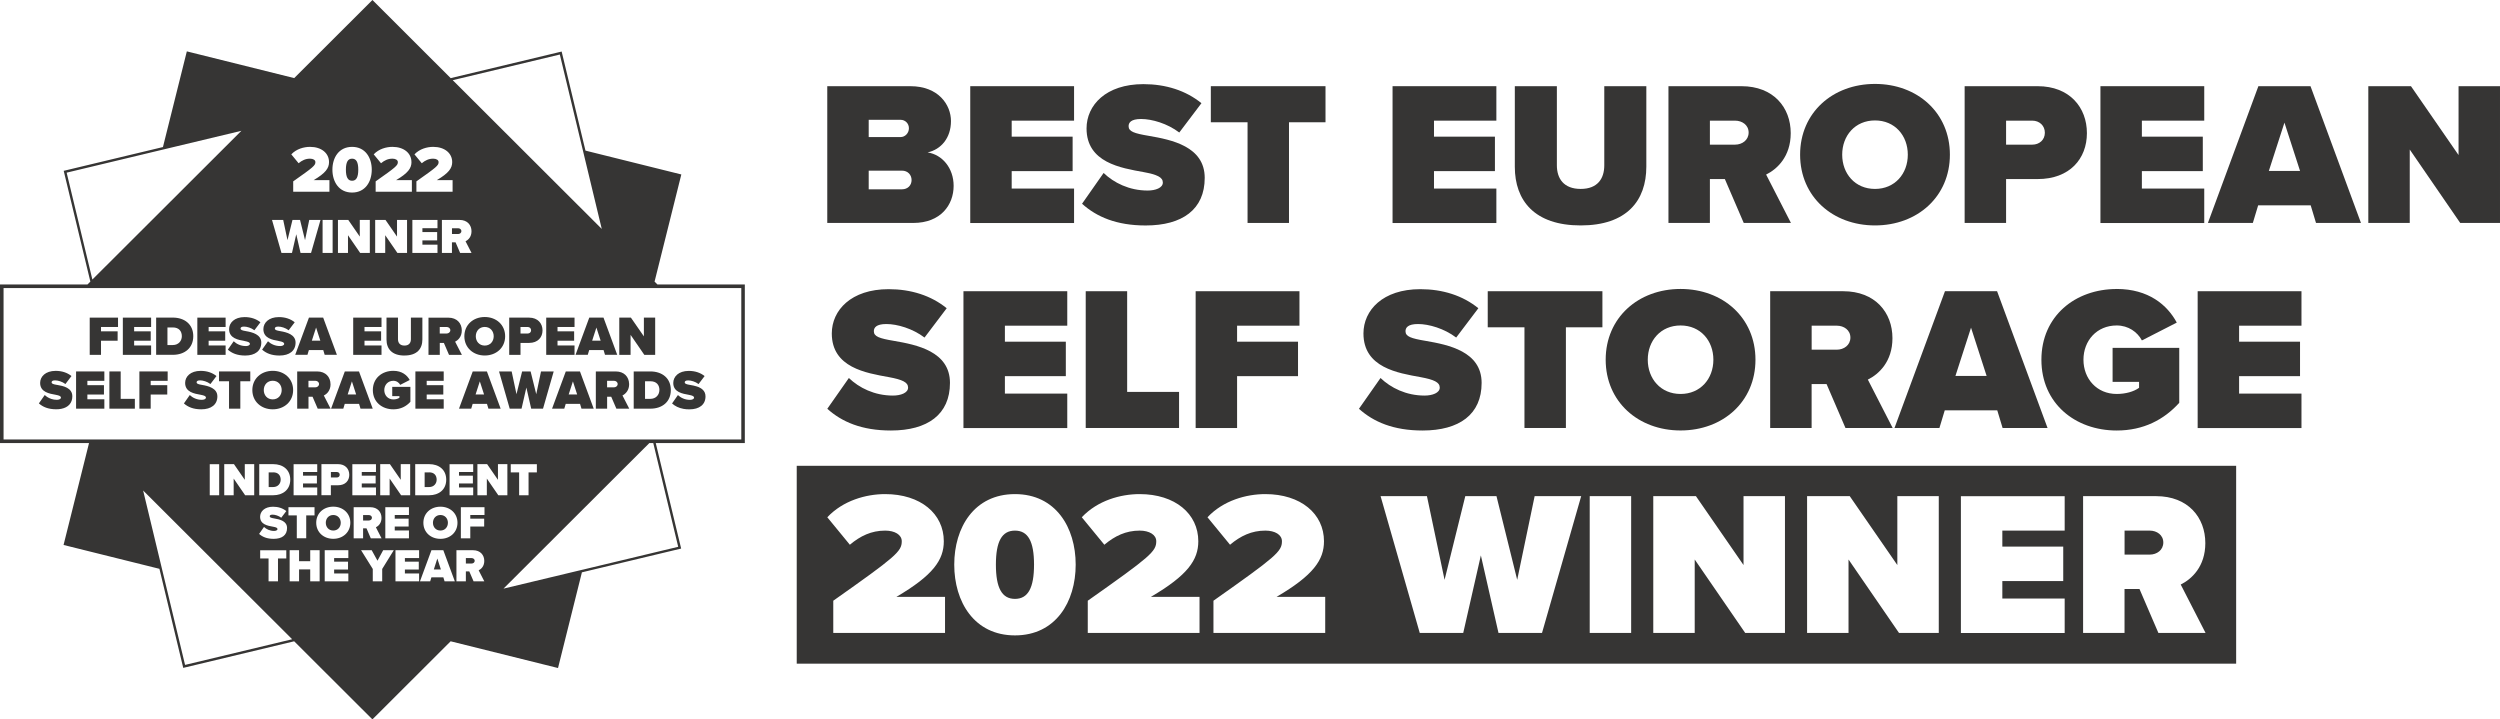
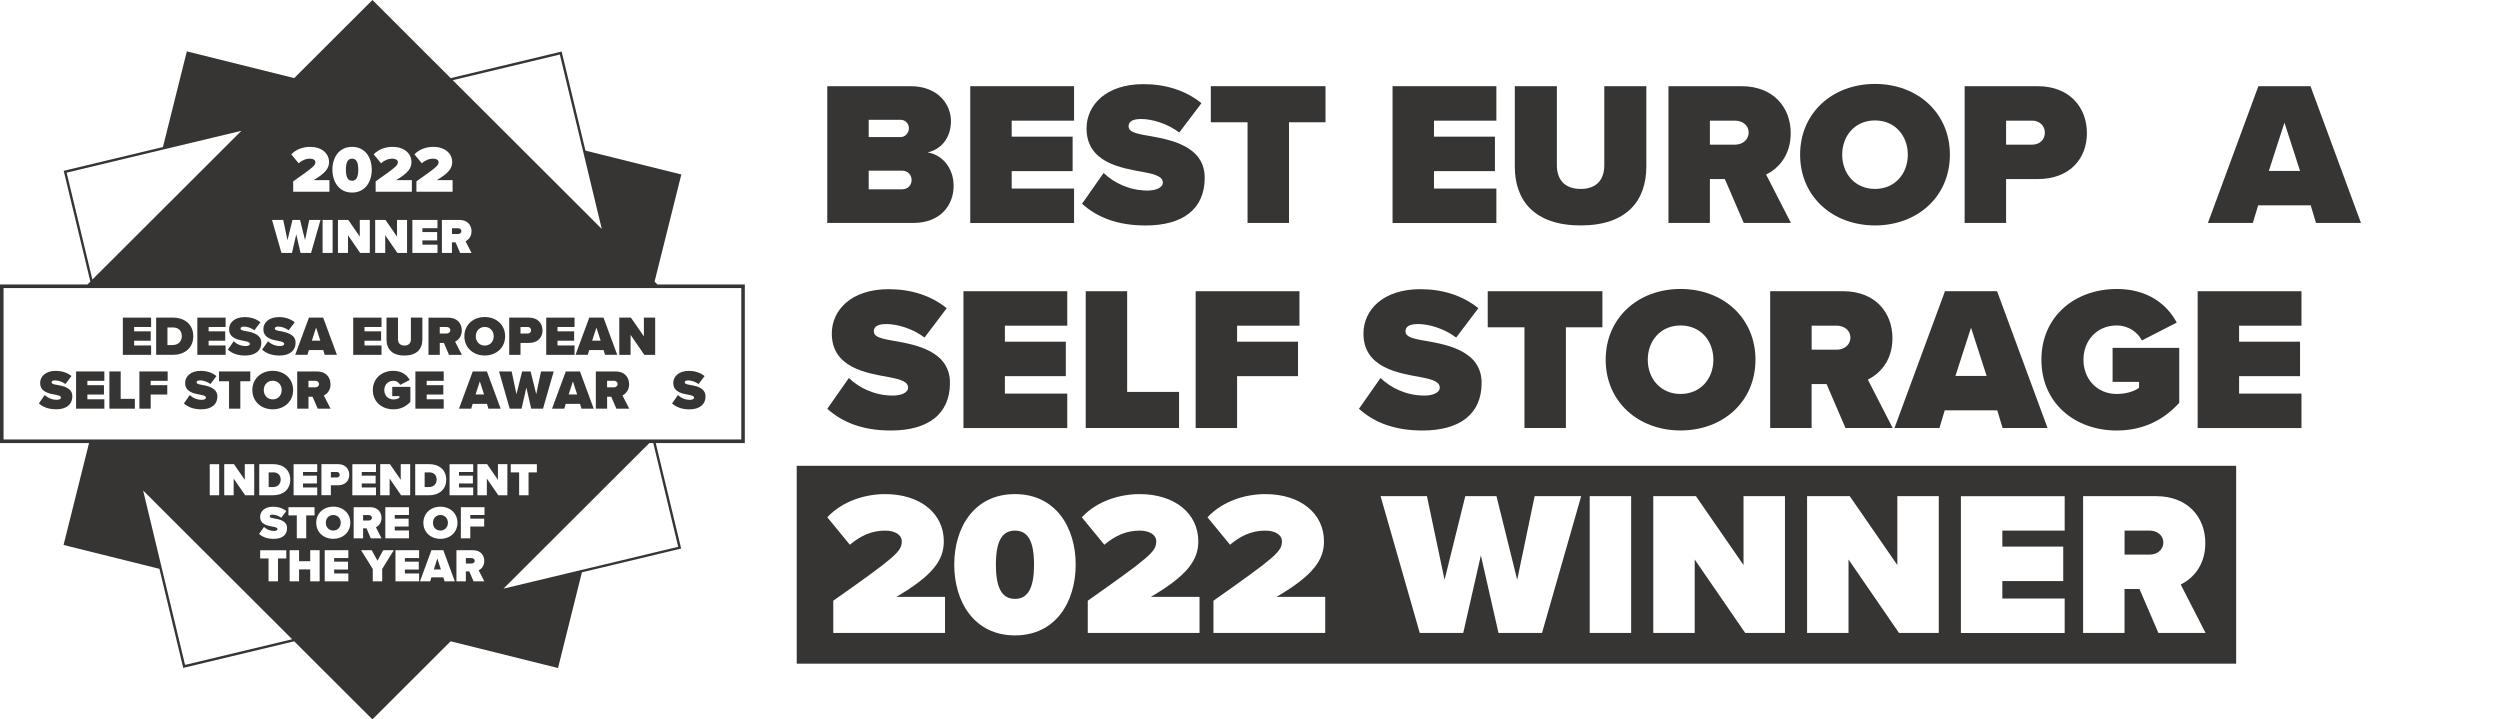
<svg xmlns="http://www.w3.org/2000/svg" id="Layer_1" data-name="Layer 1" viewBox="0 0 695 200">
  <defs>
    <style>
      .cls-1 {
        fill: #363534;
      }
    </style>
  </defs>
  <g id="fedessa">
    <g>
      <g>
        <g>
          <path class="cls-1" d="M282.16,147.51c-3.65,0-5.3,3.02-5.3,9.46s1.65,9.52,5.3,9.52,5.3-3.08,5.3-9.52-1.65-9.46-5.3-9.46Z" />
          <path class="cls-1" d="M597.64,147.51h-7.01v6.67h7.01c1.94,0,3.76-1.25,3.76-3.36s-1.82-3.31-3.76-3.31Z" />
          <path class="cls-1" d="M221.49,129.5v55h400.16v-55H221.49ZM262.72,175.95h-31.07v-8.95c17.39-12.26,19.04-13.68,19.04-16.53,0-1.82-1.94-2.96-4.62-2.96-3.82,0-6.9,1.48-9.81,3.93l-6.27-7.64c4.39-4.67,10.78-6.44,16.08-6.44,9.86,0,16.31,5.47,16.31,13.11,0,5.19-2.96,9.46-13.17,15.45h13.51v10.03ZM282.16,176.64c-11.35,0-16.88-9.35-16.88-19.67s5.53-19.61,16.88-19.61,16.88,9.29,16.88,19.61-5.53,19.67-16.88,19.67ZM333.47,175.95h-31.07v-8.95c17.39-12.26,19.04-13.68,19.04-16.53,0-1.82-1.94-2.96-4.62-2.96-3.82,0-6.9,1.48-9.81,3.93l-6.27-7.64c4.39-4.67,10.78-6.44,16.08-6.44,9.86,0,16.31,5.47,16.31,13.11,0,5.19-2.96,9.46-13.17,15.45h13.51v10.03ZM368.41,175.95h-31.07v-8.95c17.39-12.26,19.04-13.68,19.04-16.53,0-1.82-1.94-2.96-4.62-2.96-3.82,0-6.9,1.48-9.81,3.93l-6.27-7.64c4.39-4.67,10.78-6.44,16.08-6.44,9.86,0,16.31,5.47,16.31,13.11,0,5.19-2.96,9.46-13.17,15.45h13.51v10.03ZM428.67,175.95h-12.09l-4.9-21.55-4.9,21.55h-12.09l-10.89-38.02h12.89l4.9,23.26,5.76-23.26h8.67l5.76,23.26,4.85-23.26h12.94l-10.89,38.02ZM453.46,175.95h-11.52v-38.02h11.52v38.02ZM496.22,175.95h-11.06l-14.03-20.41v20.41h-11.52v-38.02h11.86l13.23,19.15v-19.15h11.52v38.02ZM538.98,175.95h-11.06l-14.03-20.41v20.41h-11.52v-38.02h11.86l13.23,19.15v-19.15h11.52v38.02ZM573.98,147.51h-17.33v4.45h16.93v9.58h-16.93v4.85h17.33v9.58h-28.85v-38.02h28.85v9.58ZM600.03,175.95l-5.25-12.2h-4.16v12.2h-11.52v-38.02h20.3c8.89,0,13.68,5.93,13.68,13.05,0,6.56-3.82,10.03-6.84,11.52l6.9,13.45h-13.11Z" />
        </g>
        <g>
          <path class="cls-1" d="M235.97,105.07c2.85,2.74,7.13,4.9,12.26,4.9,2.17,0,4.22-.74,4.22-2.22s-1.6-2.22-5.36-2.91c-6.27-1.14-15.85-2.62-15.85-12.14,0-6.44,5.36-12.31,15.8-12.31,6.22,0,11.81,1.77,16.14,5.3l-6.16,8.15c-3.31-2.51-7.59-3.76-10.61-3.76-2.85,0-3.48,1.03-3.48,2,0,1.48,1.54,2,5.59,2.68,6.27,1.08,15.57,2.91,15.57,11.69s-6.22,13.23-16.42,13.23c-8.1,0-13.63-2.39-17.68-6.04l5.99-8.55Z" />
          <path class="cls-1" d="M267.84,118.98v-38.02h28.86v9.58h-17.34v4.45h16.94v9.58h-16.94v4.85h17.34v9.58h-28.86Z" />
          <path class="cls-1" d="M301.83,118.98v-38.02h11.52v27.99h14.43v10.03h-25.95Z" />
          <path class="cls-1" d="M332.39,118.98v-38.02h28.86v9.58h-17.34v4.45h16.94v9.58h-16.94v14.42h-11.52Z" />
          <path class="cls-1" d="M383.77,105.07c2.85,2.74,7.13,4.9,12.26,4.9,2.17,0,4.22-.74,4.22-2.22s-1.6-2.22-5.36-2.91c-6.27-1.14-15.85-2.62-15.85-12.14,0-6.44,5.36-12.31,15.8-12.31,6.22,0,11.81,1.77,16.14,5.3l-6.16,8.15c-3.31-2.51-7.59-3.76-10.61-3.76-2.85,0-3.48,1.03-3.48,2,0,1.48,1.54,2,5.59,2.68,6.27,1.08,15.57,2.91,15.57,11.69s-6.22,13.23-16.42,13.23c-8.1,0-13.63-2.39-17.68-6.04l5.99-8.55Z" />
          <path class="cls-1" d="M423.8,118.98v-27.99h-10.21v-10.03h31.88v10.03h-10.15v27.99h-11.52Z" />
          <path class="cls-1" d="M467.2,80.33c11.75,0,20.82,7.98,20.82,19.67s-9.07,19.67-20.82,19.67-20.82-7.98-20.82-19.67,9.07-19.67,20.82-19.67ZM467.2,90.48c-5.53,0-9.12,4.22-9.12,9.52s3.59,9.52,9.12,9.52,9.12-4.22,9.12-9.52-3.59-9.52-9.12-9.52Z" />
          <path class="cls-1" d="M513.04,118.98l-5.25-12.2h-4.16v12.2h-11.52v-38.02h20.3c8.9,0,13.69,5.93,13.69,13.05,0,6.56-3.82,10.03-6.84,11.52l6.9,13.45h-13.12ZM510.65,90.54h-7.01v6.67h7.01c1.94,0,3.76-1.25,3.76-3.36s-1.82-3.31-3.76-3.31Z" />
          <path class="cls-1" d="M556.72,118.98l-1.48-4.9h-14.6l-1.48,4.9h-12.49l14.03-38.02h14.49l14.03,38.02h-12.49ZM547.94,91.11l-4.33,13.4h8.67l-4.33-13.4Z" />
          <path class="cls-1" d="M588.43,80.33c8.84,0,14.09,4.45,16.71,9.35l-9.69,4.96c-1.25-2.34-3.76-4.16-7.01-4.16-5.53,0-9.24,4.22-9.24,9.52s3.71,9.52,9.24,9.52c2.45,0,4.73-.63,6.22-1.71v-1.65h-7.36v-9.46h18.53v15.28c-4.22,4.67-9.92,7.7-17.39,7.7-11.52,0-20.93-7.52-20.93-19.67s9.41-19.67,20.93-19.67Z" />
          <path class="cls-1" d="M610.95,118.98v-38.02h28.86v9.58h-17.34v4.45h16.94v9.58h-16.94v4.85h17.34v9.58h-28.86Z" />
        </g>
        <g>
          <path class="cls-1" d="M229.98,61.98V23.96h23.1c7.87,0,11.29,5.24,11.29,9.69,0,4.73-2.79,7.92-6.5,8.72,4.11.63,7.24,4.39,7.24,9.29,0,5.3-3.59,10.32-11.23,10.32h-23.9ZM241.5,38.1h8.9c1.2,0,2.28-1.08,2.28-2.45s-1.08-2.34-2.28-2.34h-8.9v4.79ZM241.5,52.63h9.24c1.65,0,2.68-1.14,2.68-2.57s-1.03-2.62-2.68-2.62h-9.24v5.19Z" />
          <path class="cls-1" d="M269.73,61.98V23.96h28.86v9.58h-17.34v4.45h16.94v9.58h-16.94v4.85h17.34v9.58h-28.86Z" />
          <path class="cls-1" d="M306.79,48.07c2.85,2.74,7.13,4.9,12.26,4.9,2.17,0,4.22-.74,4.22-2.22s-1.6-2.22-5.36-2.91c-6.27-1.14-15.85-2.62-15.85-12.14,0-6.44,5.36-12.31,15.8-12.31,6.22,0,11.81,1.77,16.14,5.3l-6.16,8.15c-3.31-2.51-7.59-3.76-10.61-3.76-2.85,0-3.48,1.03-3.48,2,0,1.48,1.54,2,5.59,2.68,6.27,1.08,15.57,2.91,15.57,11.69s-6.22,13.23-16.42,13.23c-8.1,0-13.63-2.39-17.68-6.04l5.99-8.55Z" />
          <path class="cls-1" d="M346.82,61.98v-27.99h-10.21v-10.03h31.88v10.03h-10.15v27.99h-11.52Z" />
          <path class="cls-1" d="M387.13,61.98V23.96h28.86v9.58h-17.34v4.45h16.94v9.58h-16.94v4.85h17.34v9.58h-28.86Z" />
          <path class="cls-1" d="M421.12,23.96h11.69v22c0,3.65,1.88,6.56,6.62,6.56s6.56-2.91,6.56-6.56v-22h11.69v22.35c0,9.46-5.42,16.36-18.25,16.36s-18.31-6.9-18.31-16.3v-22.4Z" />
          <path class="cls-1" d="M484.76,61.98l-5.25-12.2h-4.16v12.2h-11.52V23.96h20.3c8.9,0,13.69,5.93,13.69,13.05,0,6.56-3.82,10.03-6.84,11.52l6.9,13.45h-13.12ZM482.36,33.54h-7.01v6.67h7.01c1.94,0,3.76-1.25,3.76-3.36s-1.82-3.31-3.76-3.31Z" />
          <path class="cls-1" d="M521.25,23.33c11.75,0,20.82,7.98,20.82,19.67s-9.07,19.67-20.82,19.67-20.82-7.98-20.82-19.67,9.07-19.67,20.82-19.67ZM521.25,33.48c-5.53,0-9.12,4.22-9.12,9.52s3.59,9.52,9.12,9.52,9.12-4.22,9.12-9.52-3.59-9.52-9.12-9.52Z" />
          <path class="cls-1" d="M546.17,61.98V23.96h20.3c8.9,0,13.69,5.93,13.69,13.05s-4.79,12.77-13.69,12.77h-8.78v12.2h-11.52ZM564.99,33.54h-7.3v6.67h7.3c1.94,0,3.48-1.31,3.48-3.31s-1.54-3.36-3.48-3.36Z" />
-           <path class="cls-1" d="M583.92,61.98V23.96h28.86v9.58h-17.34v4.45h16.94v9.58h-16.94v4.85h17.34v9.58h-28.86Z" />
          <path class="cls-1" d="M643.85,61.98l-1.48-4.9h-14.6l-1.48,4.9h-12.49l14.03-38.02h14.49l14.03,38.02h-12.49ZM635.07,34.11l-4.33,13.4h8.67l-4.33-13.4Z" />
-           <path class="cls-1" d="M683.94,61.98l-14.03-20.41v20.41h-11.52V23.96h11.86l13.23,19.15v-19.15h11.52v38.02h-11.06Z" />
        </g>
      </g>
      <g>
        <path class="cls-1" d="M207.08,79.09h-24.31l-.8-.8,7.44-29.79-26.65-6.63-6.54-27.21-.08-.33-30.85,7.39L103.54,0l-21.75,21.71-29.85-7.43-6.64,26.6-27.59,6.61,7.41,30.79-.81.81H0v44.08h24.75l-7.08,28.33,26.65,6.63,6.62,27.54,30.84-7.39,21.75,21.71,21.75-21.71,29.85,7.43,6.64-26.6,27.26-6.53.33-.08-7.06-29.33h24.76v-44.08ZM206.09,122.18H.99v-42.09h205.09v42.09ZM161.97,158.37l-22,5.27,27.55-27.5,12.99-12.96h1.1l6.93,28.83-26.58,6.37ZM51.45,184.85l-6.38-26.53-5.28-21.96,27.55,27.5,13.88,13.85-29.77,7.13ZM141.99,131.32v-2.28h7.26v2.28h-2.31v6.36h-2.62v-6.36h-2.33ZM100.38,152.96h2.95l1.61,2.92,1.58-2.92h2.95l-3.22,5.21v3.44h-2.62v-3.44l-3.25-5.21ZM68.15,137.68l-3.19-4.64v4.64h-2.62v-8.65h2.7l3.01,4.36v-4.36h2.62v8.65h-2.52ZM92.65,140.85c2.68,0,4.74,1.82,4.74,4.47s-2.07,4.47-4.74,4.47-4.74-1.81-4.74-4.47,2.06-4.47,4.74-4.47ZM89.36,137.68v-8.65h4.62c2.03,0,3.12,1.35,3.12,2.97s-1.09,2.9-3.12,2.9h-2v2.77h-2.62ZM96.75,156.15v2.18h-3.86v1.1h3.95v2.18h-6.57v-8.65h6.57v2.18h-3.95v1.01h3.86ZM83.14,158.3v3.31h-2.62v-8.65h2.62v3.06h3.1v-3.06h2.62v8.65h-2.62v-3.31h-3.1ZM88.19,131.22h-3.95v1.01h3.86v2.18h-3.86v1.1h3.95v2.18h-6.57v-8.65h6.57v2.18ZM87.44,141v2.28h-2.31v6.36h-2.62v-6.36h-2.32v-2.28h7.26ZM75.95,137.68h-3.88v-8.65h3.87c2.73,0,4.75,1.56,4.75,4.32s-2.03,4.33-4.74,4.33ZM75.92,146.43c-1.43-.26-3.61-.6-3.61-2.76,0-1.46,1.22-2.8,3.6-2.8,1.42,0,2.69.4,3.68,1.21l-1.4,1.85c-.75-.57-1.73-.86-2.42-.86-.65,0-.79.23-.79.45,0,.34.35.45,1.27.61,1.43.25,3.55.66,3.55,2.66s-1.42,3.01-3.74,3.01c-1.84,0-3.1-.54-4.03-1.37l1.36-1.94c.65.62,1.62,1.11,2.79,1.11.49,0,.96-.17.96-.51s-.36-.51-1.22-.66ZM72.33,155.25v-2.28h7.26v2.28h-2.31v6.36h-2.62v-6.36h-2.32ZM134.64,161.61h-2.99l-1.19-2.77h-.95v2.77h-2.62v-8.65h4.62c2.03,0,3.12,1.35,3.12,2.97,0,1.49-.87,2.28-1.56,2.62l1.57,3.06ZM130.74,143.18v1.01h3.86v2.18h-3.86v3.28h-2.62v-8.65h6.57v2.18h-3.95ZM131.55,131.22h-3.95v1.01h3.86v2.18h-3.86v1.1h3.95v2.18h-6.57v-8.65h6.57v2.18ZM127.18,145.33c0,2.66-2.06,4.47-4.74,4.47s-4.74-1.81-4.74-4.47,2.07-4.47,4.74-4.47,4.74,1.82,4.74,4.47ZM126.43,161.61h-2.84l-.34-1.11h-3.32l-.34,1.11h-2.84l3.19-8.65h3.3l3.2,8.65ZM119.31,137.68h-3.88v-8.65h3.87c2.73,0,4.75,1.56,4.75,4.32s-2.03,4.33-4.74,4.33ZM116.51,152.96v2.18h-3.95v1.01h3.86v2.18h-3.86v1.1h3.95v2.18h-6.57v-8.65h6.57ZM113.6,144.19v2.18h-3.86v1.1h3.95v2.18h-6.57v-8.65h6.57v2.18h-3.95v1.01h3.86ZM114.03,137.68h-2.52l-3.19-4.64v4.64h-2.62v-8.65h2.7l3.01,4.36v-4.36h2.62v8.65ZM106.06,143.97c0,1.49-.87,2.28-1.56,2.62l1.57,3.06h-2.99l-1.19-2.77h-.95v2.77h-2.62v-8.65h4.62c2.03,0,3.12,1.35,3.12,2.97ZM104.52,131.22h-3.95v1.01h3.86v2.18h-3.86v1.1h3.95v2.18h-6.57v-8.65h6.57v2.18ZM135.34,133.04v4.64h-2.62v-8.65h2.7l3.01,4.36v-4.36h2.62v8.65h-2.52l-3.19-4.64ZM60.93,129.04v8.65h-2.62v-8.65h2.62ZM45.11,41.63l22-5.27-27.55,27.5-13.88,13.85-7.15-29.71,26.58-6.37ZM155.63,15.15l6.38,26.53,5.28,21.96-27.55-27.5-13.88-13.85,29.77-7.13ZM121.53,64.53v2.31h-4.1v1.17h4.19v2.31h-6.98v-9.18h6.98v2.31h-4.19v1.07h4.1ZM115.76,53.31v-2.89c5.63-3.96,6.17-4.42,6.17-5.35,0-.59-.63-.96-1.5-.96-1.24,0-2.23.48-3.18,1.27l-2.03-2.47c1.42-1.51,3.49-2.08,5.21-2.08,3.2,0,5.28,1.77,5.28,4.24,0,1.68-.96,3.06-4.27,5h4.38v3.24h-10.07ZM122.86,61.14h4.91c2.15,0,3.31,1.43,3.31,3.15,0,1.58-.92,2.42-1.66,2.78l1.67,3.25h-3.17l-1.27-2.95h-1.01v2.95h-2.79v-9.18ZM114.39,45.07c0,1.68-.96,3.06-4.27,5h4.38v3.24h-10.07v-2.89c5.63-3.96,6.17-4.42,6.17-5.35,0-.59-.63-.96-1.5-.96-1.24,0-2.23.48-3.18,1.27l-2.03-2.47c1.42-1.51,3.49-2.08,5.21-2.08,3.2,0,5.28,1.77,5.28,4.24ZM113.16,61.14v9.18h-2.68l-3.39-4.93v4.93h-2.79v-9.18h2.87l3.2,4.63v-4.63h2.79ZM97.88,53.53c-3.68,0-5.47-3.02-5.47-6.36s1.79-6.34,5.47-6.34,5.47,3.01,5.47,6.34-1.79,6.36-5.47,6.36ZM102.81,61.14v9.18h-2.68l-3.39-4.93v4.93h-2.79v-9.18h2.87l3.2,4.63v-4.63h2.79ZM86.19,44.11c-1.24,0-2.23.48-3.18,1.27l-2.03-2.47c1.42-1.51,3.49-2.08,5.21-2.08,3.2,0,5.28,1.77,5.28,4.24,0,1.68-.96,3.06-4.27,5h4.38v3.24h-10.07v-2.89c5.63-3.96,6.17-4.42,6.17-5.35,0-.59-.63-.96-1.5-.96ZM89.68,61.14h2.79v9.18h-2.79v-9.18ZM78.73,61.14l1.19,5.62,1.39-5.62h2.1l1.39,5.62,1.17-5.62h3.13l-2.63,9.18h-2.92l-1.19-5.2-1.19,5.2h-2.92l-2.63-9.18h3.12Z" />
        <g>
          <path class="cls-1" d="M119.31,131.32h-1.26v4.08h1.25c1.31,0,2.09-.96,2.09-2.05,0-1.17-.67-2.04-2.08-2.04Z" />
          <path class="cls-1" d="M131.11,155.14h-1.6v1.52h1.6c.44,0,.86-.29.86-.76s-.42-.75-.86-.75Z" />
          <path class="cls-1" d="M92.65,147.49c1.26,0,2.08-.96,2.08-2.16s-.82-2.16-2.08-2.16-2.08.96-2.08,2.16.82,2.16,2.08,2.16Z" />
          <path class="cls-1" d="M120.36,145.33c0,1.21.82,2.16,2.08,2.16s2.08-.96,2.08-2.16-.82-2.16-2.08-2.16-2.08.96-2.08,2.16Z" />
          <path class="cls-1" d="M94.44,131.98c0-.47-.35-.76-.79-.76h-1.66v1.52h1.66c.44,0,.79-.3.79-.75Z" />
          <path class="cls-1" d="M102.54,143.18h-1.6v1.52h1.6c.44,0,.86-.29.86-.76s-.42-.75-.86-.75Z" />
          <path class="cls-1" d="M75.95,131.32h-1.26v4.08h1.25c1.31,0,2.09-.96,2.09-2.05,0-1.17-.68-2.04-2.08-2.04Z" />
          <polygon class="cls-1" points="120.6 158.32 122.57 158.32 121.58 155.27 120.6 158.32" />
        </g>
        <g>
          <path class="cls-1" d="M15.87,107.01c-1.1-.19-1.52-.33-1.52-.73,0-.26.17-.54.95-.54.82,0,1.99.34,2.89,1.02l1.68-2.22c-1.18-.96-2.7-1.44-4.4-1.44-2.84,0-4.31,1.6-4.31,3.35,0,2.59,2.61,2.99,4.32,3.3,1.03.19,1.46.39,1.46.79s-.56.61-1.15.61c-.54,0-1.04-.09-1.5-.24-.74-.24-1.37-.64-1.85-1.1l-1.63,2.33c1.1.99,2.61,1.64,4.82,1.64.51,0,.98-.04,1.41-.13,1.93-.38,3.07-1.6,3.07-3.47,0-2.39-2.53-2.89-4.24-3.18Z" />
          <polygon class="cls-1" points="21.15 113.61 27.13 113.61 29.01 113.61 29.01 111 27.79 111 24.29 111 24.29 109.68 28.11 109.68 28.9 109.68 28.9 107.08 28.77 107.08 24.29 107.08 24.29 105.87 29.01 105.87 29.01 103.26 21.15 103.26 21.15 113.61" />
          <polygon class="cls-1" points="33.55 110.88 33.55 110.44 33.55 103.26 31.83 103.26 31.47 103.26 31.12 103.26 30.41 103.26 30.41 113.61 33.61 113.61 33.96 113.61 34.32 113.61 37.49 113.61 37.49 110.88 33.66 110.88 33.55 110.88" />
          <polygon class="cls-1" points="38.75 113.61 41.89 113.61 41.89 109.68 46.5 109.68 46.5 107.08 41.89 107.08 41.89 105.87 46.61 105.87 46.61 103.26 38.75 103.26 38.75 113.61" />
          <path class="cls-1" d="M56.18,107.01c-1.1-.19-1.52-.33-1.52-.73,0-.26.17-.54.95-.54.82,0,1.99.34,2.89,1.02l1.68-2.22c-1.18-.96-2.7-1.44-4.4-1.44-2.84,0-4.31,1.6-4.31,3.35,0,2.59,2.61,2.99,4.32,3.3,1.03.19,1.46.39,1.46.79s-.56.61-1.15.61c-1.4,0-2.57-.59-3.34-1.33l-1.63,2.33c1.1.99,2.61,1.64,4.82,1.64,2.78,0,4.48-1.32,4.48-3.6s-2.53-2.89-4.24-3.18Z" />
          <polygon class="cls-1" points="60.89 105.99 63.67 105.99 63.67 113.61 66.81 113.61 66.81 105.99 69.58 105.99 69.58 103.26 60.89 103.26 60.89 105.99" />
          <path class="cls-1" d="M75.82,103.09c-3.2,0-5.67,2.17-5.67,5.35s2.47,5.35,5.67,5.35,5.67-2.17,5.67-5.35-2.47-5.35-5.67-5.35ZM75.82,111.03c-1.51,0-2.49-1.15-2.49-2.59s.98-2.59,2.49-2.59,2.49,1.15,2.49,2.59-.98,2.59-2.49,2.59Z" />
          <path class="cls-1" d="M91.88,106.81c0-1.94-1.31-3.55-3.73-3.55h-5.53v10.35h3.14v-3.32h1.13l1.43,3.32h3.58l-1.88-3.66c.82-.4,1.87-1.35,1.87-3.13ZM87.66,107.68h-1.91v-1.82h1.91c.53,0,1.03.34,1.03.9s-.5.92-1.03.92Z" />
-           <path class="cls-1" d="M95.86,103.26l-3.82,10.35h3.4l.4-1.33h3.98l.4,1.33h3.4l-3.82-10.35h-3.95ZM96.65,109.67l1.18-3.65,1.18,3.65h-2.36Z" />
          <path class="cls-1" d="M109.03,110.12h2.01v.45c-.4.3-1.03.47-1.69.47-1.51,0-2.52-1.15-2.52-2.59s1.01-2.59,2.52-2.59c.89,0,1.57.5,1.91,1.13l2.64-1.35c-.72-1.33-2.15-2.55-4.55-2.55-3.14,0-5.7,2.03-5.7,5.35s2.56,5.35,5.7,5.35c2.04,0,3.59-.82,4.74-2.09v-4.16h-5.05v2.58Z" />
          <polygon class="cls-1" points="115.48 113.61 123.35 113.61 123.35 111 118.62 111 118.62 109.68 123.24 109.68 123.24 107.08 118.62 107.08 118.62 105.87 123.35 105.87 123.35 103.26 115.48 103.26 115.48 113.61" />
          <path class="cls-1" d="M131.42,103.26l-3.82,10.35h3.4l.4-1.33h3.98l.4,1.33h3.4l-3.82-10.35h-3.95ZM132.21,109.67l1.18-3.65,1.18,3.65h-2.36Z" />
          <polygon class="cls-1" points="150.4 103.26 149.08 109.59 147.51 103.26 145.15 103.26 143.58 109.59 142.24 103.26 138.73 103.26 141.7 113.61 144.99 113.61 146.33 107.74 147.67 113.61 150.96 113.61 153.93 103.26 150.4 103.26" />
          <path class="cls-1" d="M157.29,103.26l-3.82,10.35h3.4l.4-1.33h3.98l.4,1.33h3.4l-3.82-10.35h-3.95ZM158.09,109.67l1.18-3.65,1.18,3.65h-2.36Z" />
          <path class="cls-1" d="M173.03,109.95c.45-.22.96-.61,1.34-1.21.31-.49.53-1.12.53-1.93,0-.05-.01-.09-.01-.14-.06-1.88-1.35-3.41-3.72-3.41h-5.53v10.35h3.14v-3.32h1.14l1.43,3.32h3.58l-1.18-2.3-.7-1.36ZM170.68,107.68h-1.91v-1.82h1.91c.53,0,1.03.34,1.03.9s-.5.92-1.03.92Z" />
-           <path class="cls-1" d="M177.53,103.26h-1.36v10.35h4.65c3.25,0,5.67-1.88,5.67-5.18s-2.42-5.17-5.69-5.17h-3.27ZM183.31,108.43c0,1.3-.93,2.45-2.5,2.45h-1.49v-4.89h1.51c1.68,0,2.49,1.04,2.49,2.44Z" />
          <path class="cls-1" d="M191.8,111.16c-1.4,0-2.57-.59-3.34-1.33l-1.63,2.33c.81.73,1.85,1.27,3.21,1.51.49.09,1.02.13,1.61.13,2.78,0,4.48-1.32,4.48-3.6,0-.82-.3-1.41-.76-1.85-.88-.85-2.36-1.14-3.49-1.33-1.1-.19-1.52-.33-1.52-.73,0-.26.17-.54.95-.54.82,0,1.99.34,2.89,1.02l1.68-2.22c-1.18-.96-2.7-1.44-4.4-1.44-2.85,0-4.31,1.6-4.31,3.35,0,2.59,2.61,2.99,4.32,3.3,1.03.19,1.46.39,1.46.79s-.56.61-1.15.61Z" />
-           <polygon class="cls-1" points="32.7 94.72 32.7 92.11 32.5 92.11 29.15 92.11 28.79 92.11 28.44 92.11 28.08 92.11 28.08 90.9 28.15 90.9 28.5 90.9 28.85 90.9 32.81 90.9 32.81 90.9 32.81 90.9 32.81 88.3 28.23 88.3 27.87 88.3 27.52 88.3 24.94 88.3 24.94 98.65 28.08 98.65 28.08 94.72 29.07 94.72 29.42 94.72 29.77 94.72 31.85 94.72 32.7 94.72" />
          <polygon class="cls-1" points="42.01 96.04 37.29 96.04 37.29 94.72 41.9 94.72 41.9 92.11 37.29 92.11 37.29 90.9 42.01 90.9 42.01 88.3 34.15 88.3 34.15 98.65 42.01 98.65 42.01 96.04" />
          <path class="cls-1" d="M53.73,93.46c0-3.31-2.43-5.17-5.69-5.17h-4.63v10.35h4.65c3.25,0,5.67-1.88,5.67-5.18ZM48.04,95.92h-1.49v-4.89h1.51c1.68,0,2.49,1.04,2.49,2.44,0,1.3-.93,2.45-2.5,2.45Z" />
          <polygon class="cls-1" points="62.72 96.04 58 96.04 58 94.72 62.61 94.72 62.61 92.11 58 92.11 58 90.9 62.72 90.9 62.72 88.3 54.86 88.3 54.86 98.65 62.72 98.65 62.72 96.04" />
          <path class="cls-1" d="M68.31,96.2c-1.4,0-2.57-.59-3.34-1.33l-1.63,2.33c1.1.99,2.61,1.64,4.82,1.64,2.78,0,4.48-1.32,4.48-3.6s-2.53-2.89-4.24-3.18c-1.1-.19-1.52-.33-1.52-.73,0-.26.17-.54.95-.54.82,0,1.99.34,2.89,1.02l1.68-2.22c-1.18-.96-2.7-1.44-4.4-1.44-2.84,0-4.31,1.6-4.31,3.35,0,2.59,2.61,2.99,4.32,3.31,1.03.19,1.46.39,1.46.79s-.56.61-1.15.61Z" />
          <path class="cls-1" d="M77.84,96.2c-1.4,0-2.57-.59-3.34-1.33l-1.63,2.33c1.1.99,2.61,1.64,4.82,1.64,2.78,0,4.48-1.32,4.48-3.6s-2.53-2.89-4.24-3.18c-1.1-.19-1.52-.33-1.52-.73,0-.26.17-.54.95-.54.82,0,1.99.34,2.89,1.02l1.68-2.22c-1.18-.96-2.7-1.44-4.4-1.44-2.84,0-4.31,1.6-4.31,3.35,0,2.59,2.61,2.99,4.32,3.31,1.03.19,1.46.39,1.46.79s-.56.61-1.15.61Z" />
          <path class="cls-1" d="M85.88,97.31h3.98l.4,1.33h3.4l-3.82-10.35h-3.95l-3.82,10.35h3.4l.4-1.33ZM87.87,91.06l1.18,3.65h-2.36l1.18-3.65Z" />
          <polygon class="cls-1" points="106.06 96.04 101.33 96.04 101.33 94.72 105.95 94.72 105.95 92.11 101.33 92.11 101.33 90.9 106.06 90.9 106.06 88.3 98.19 88.3 98.19 98.65 106.06 98.65 106.06 96.04" />
          <path class="cls-1" d="M112.45,98.83c3.5,0,4.97-1.88,4.97-4.45v-6.08h-3.19v5.99c0,.99-.51,1.78-1.79,1.78s-1.8-.79-1.8-1.78v-5.99h-3.19v6.1c0,2.56,1.49,4.44,4.99,4.44Z" />
          <path class="cls-1" d="M126.51,94.99c.82-.4,1.87-1.35,1.87-3.13,0-1.94-1.31-3.55-3.73-3.55h-5.53v10.35h3.14v-3.32h1.14l1.43,3.32h3.58l-1.88-3.66ZM124.16,92.72h-1.91v-1.82h1.91c.53,0,1.03.34,1.03.9s-.5.92-1.03.92Z" />
          <path class="cls-1" d="M134.76,98.83c3.2,0,5.67-2.17,5.67-5.35s-2.47-5.35-5.67-5.35-5.67,2.17-5.67,5.35,2.47,5.35,5.67,5.35ZM134.76,90.89c1.51,0,2.49,1.15,2.49,2.59s-.98,2.59-2.49,2.59-2.49-1.15-2.49-2.59.98-2.59,2.49-2.59Z" />
          <path class="cls-1" d="M144.7,95.33h2.39c2.43,0,3.73-1.55,3.73-3.48s-1.31-3.55-3.73-3.55h-5.53v10.35h3.14v-3.32ZM144.7,90.9h1.99c.53,0,.95.36.95.92s-.42.9-.95.9h-1.99v-1.82Z" />
          <polygon class="cls-1" points="159.72 96.04 154.99 96.04 154.99 94.72 159.61 94.72 159.61 92.11 154.99 92.11 154.99 90.9 159.72 90.9 159.72 88.3 151.85 88.3 151.85 98.65 159.72 98.65 159.72 96.04" />
          <path class="cls-1" d="M163.81,97.31h3.98l.4,1.33h3.4l-3.82-10.35h-3.95l-3.82,10.35h3.4l.4-1.33ZM165.8,91.06l1.18,3.65h-2.36l1.18-3.65Z" />
          <polygon class="cls-1" points="179.12 98.65 182.14 98.65 182.14 88.3 179.47 88.3 179 88.3 179 90.19 179 93.51 178.39 92.63 175.39 88.3 173.93 88.3 173.58 88.3 173.23 88.3 172.16 88.3 172.16 98.65 175.3 98.65 175.3 96.92 175.3 95.45 175.3 93.99 175.3 93.09 177.48 96.26 179.12 98.65" />
        </g>
        <g>
          <path class="cls-1" d="M128.26,64.25c0-.5-.44-.8-.91-.8h-1.7v1.61h1.7c.47,0,.91-.3.91-.81Z" />
          <path class="cls-1" d="M97.88,44.11c-1.18,0-1.72.98-1.72,3.06s.54,3.08,1.72,3.08,1.72-1,1.72-3.08-.54-3.06-1.72-3.06Z" />
        </g>
      </g>
    </g>
  </g>
</svg>